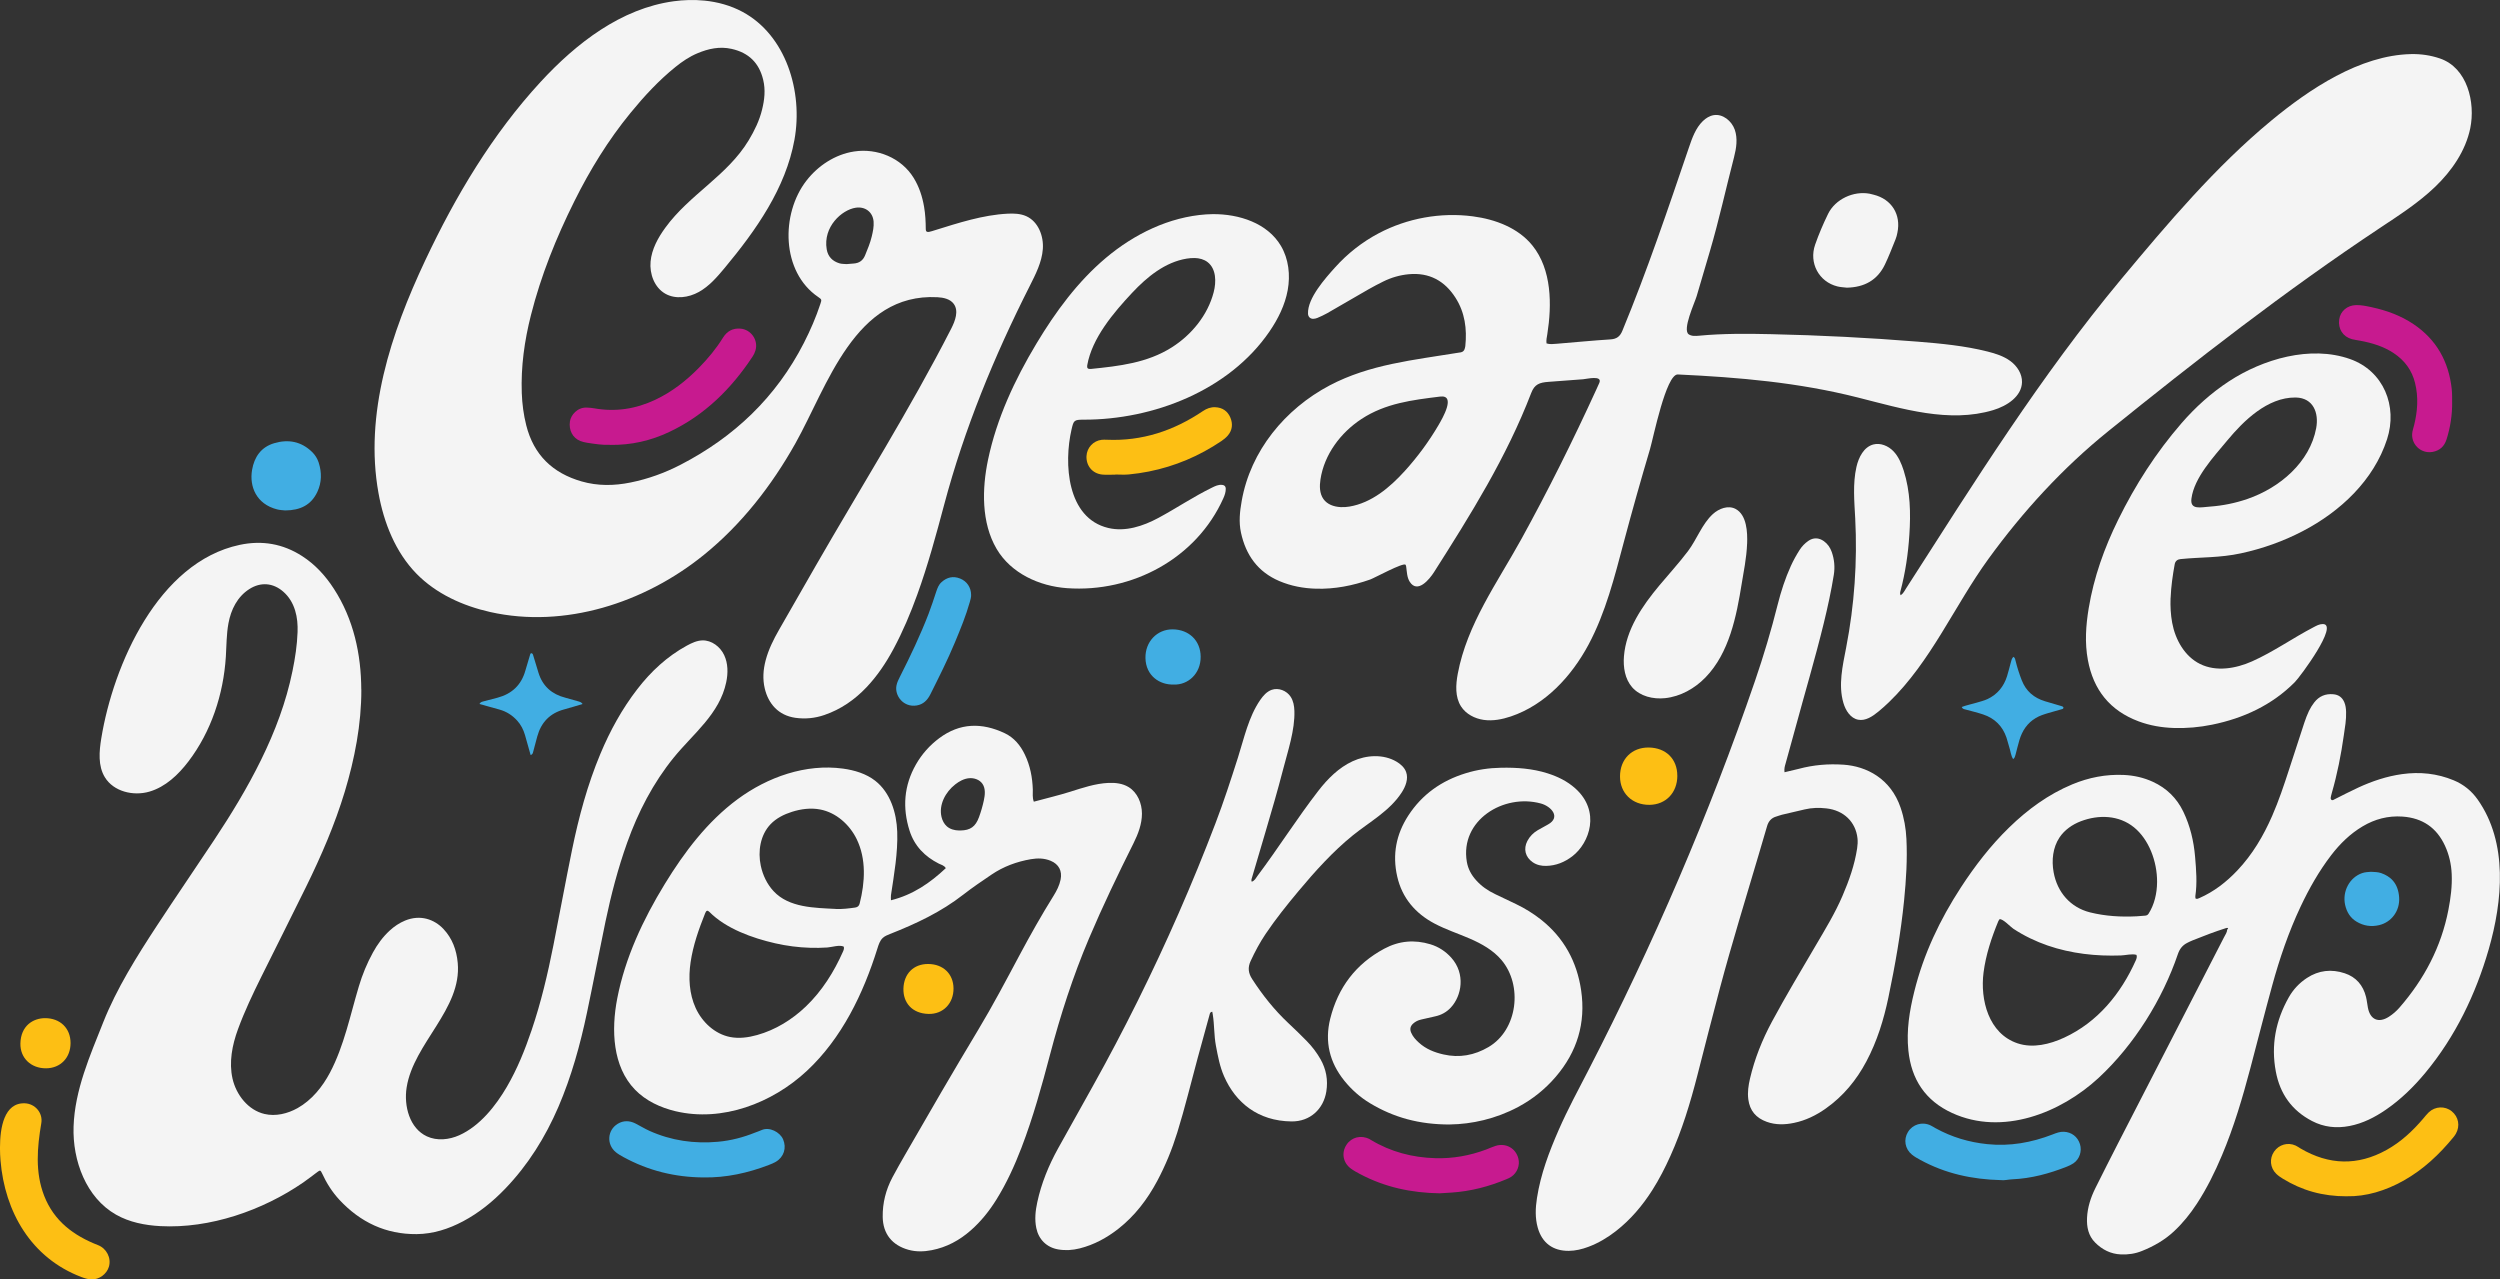
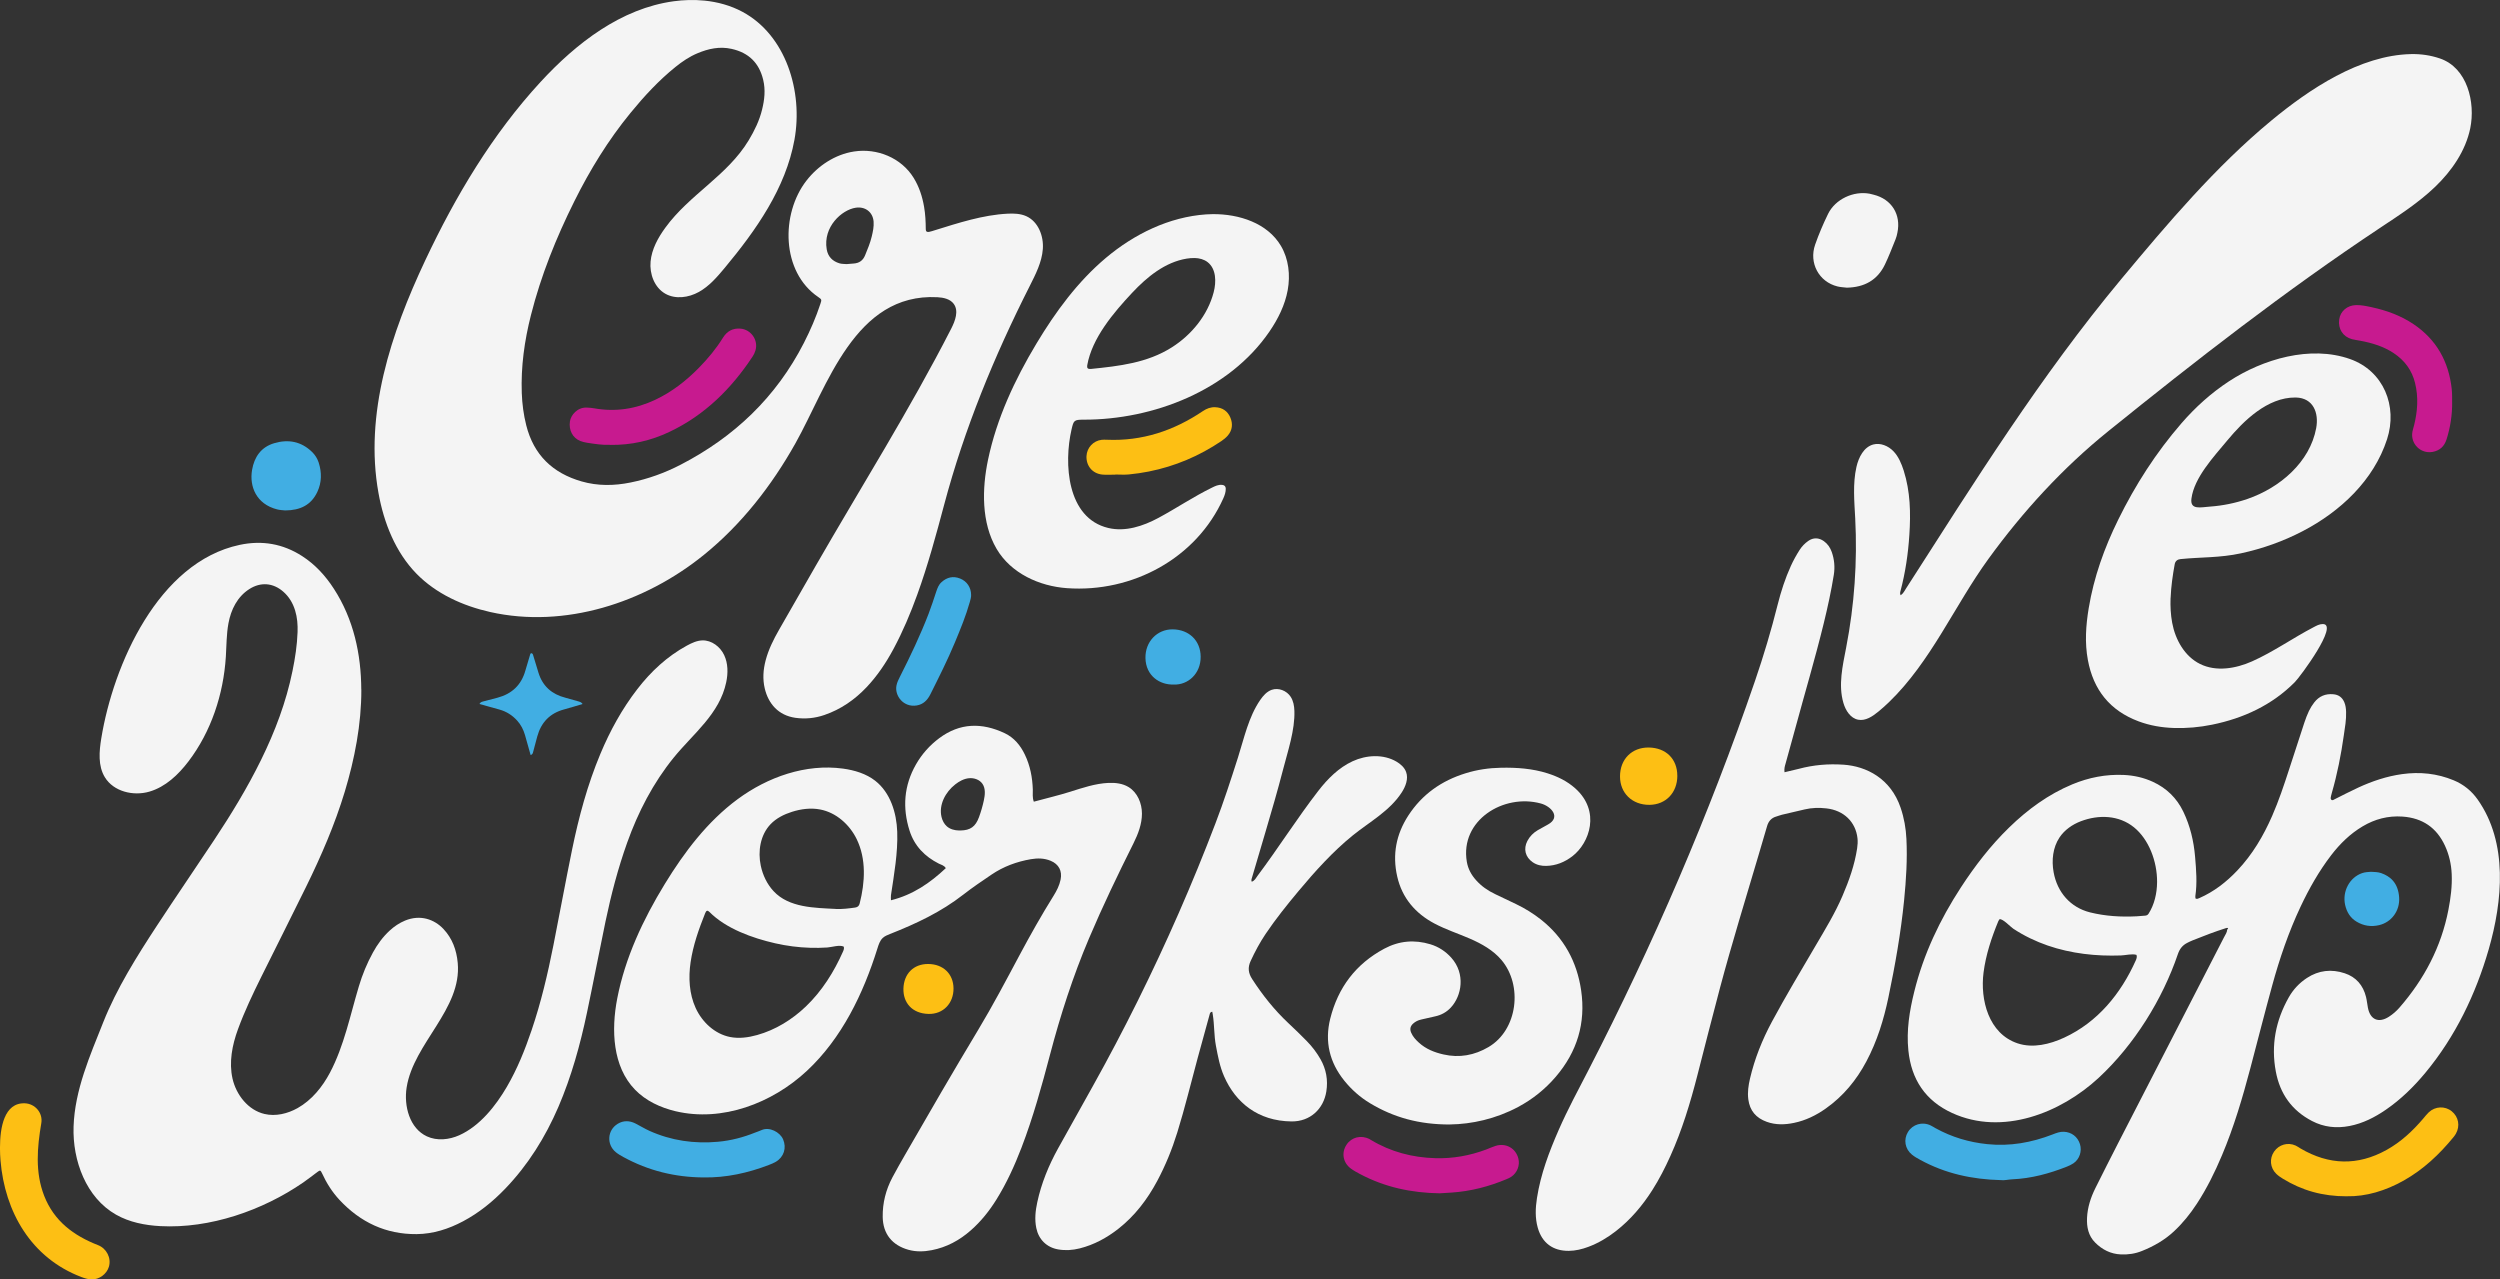
<svg xmlns="http://www.w3.org/2000/svg" id="Layer_2" data-name="Layer 2" viewBox="0 0 697.34 356.89">
  <rect x="0" y="0" width="697.34" height="356.89" fill="#333333" stroke="none" />
  <defs>
    <style>
      .cls-1 {
        fill: #fdbf14;
      }

      .cls-1, .cls-2, .cls-3, .cls-4 {
        stroke-width: 0px;
      }

      .cls-2 {
        fill: #41aee3;
      }

      .cls-3 {
        fill: #f4f4f4;
      }

      .cls-4 {
        fill: #c71a8f;
      }
    </style>
  </defs>
  <g id="Capa_1" data-name="Capa 1">
    <g>
      <path class="cls-3" d="M196.42.16c3.74.37,7.4,1.37,10.7,3.15,12.09,6.5,16.93,22.18,14.48,35.69-2.45,13.51-10.7,25.2-19.48,35.76-2.1,2.52-4.3,5.07-7.17,6.67s-6.56,2.11-9.4.48c-3.01-1.73-4.4-5.5-4.08-8.96.32-3.45,2.06-6.62,4.1-9.42,6.78-9.33,17.31-14.51,23.28-24.42,1.61-2.68,2.97-5.47,3.72-8.53.68-2.75.99-5.5.31-8.32-1.13-4.72-4.04-7.55-8.78-8.62-3.36-.76-6.49-.07-9.56,1.22-2.24.94-4.24,2.29-6.12,3.81-4.7,3.79-8.76,8.19-12.57,12.85-6.2,7.57-11.28,15.85-15.63,24.59-5.08,10.2-9.32,20.72-12.12,31.78-1.81,7.13-2.82,14.36-2.56,21.74.11,3.04.5,6.04,1.25,9.01,2.08,8.24,7.35,13.32,15.42,15.64,4.52,1.3,9.08,1.24,13.65.31,4.91-.99,9.58-2.68,14.02-4.98,14.96-7.74,26.61-18.84,34.33-33.91,1.81-3.54,3.39-7.18,4.63-10.95.38-1.16.4-1.21-.62-1.91-10.31-7-10.48-23.18-3.27-32.46,3.25-4.19,8.01-7.31,13.25-8.12,6.43-1,13.2,1.75,16.65,7.35,1.53,2.48,2.42,5.21,2.91,8.08.36,2.08.46,4.18.47,6.28,0,.58.32.83.91.71.53-.11,1.05-.28,1.56-.44,6.57-2.04,13.47-4.3,20.38-4.64,1.77-.09,3.6-.02,5.21.71,3.32,1.51,4.87,5.54,4.59,9.17-.27,3.63-1.98,6.98-3.62,10.23-9.94,19.64-18.24,39.8-23.91,61.1-2.24,8.42-4.52,16.83-7.49,25.04-1.88,5.2-4.02,10.29-6.64,15.17-2.07,3.86-4.49,7.48-7.51,10.67-3.32,3.5-7.17,6.17-11.78,7.75-2.65.91-5.36,1.16-8.07.78-4.78-.68-7.54-3.97-8.54-8.16-.63-2.65-.44-5.26.24-7.86.8-3.04,2.19-5.82,3.74-8.53,3.4-5.95,6.81-11.89,10.22-17.83,12.62-21.96,26.28-43.62,37.81-66.18,1.11-2.18,2.15-4.95.69-6.92-1.01-1.36-2.86-1.75-4.55-1.84-23.07-1.22-30.68,24.87-39.61,40.78-6.6,11.76-15.03,22.61-25.56,31.12-16.53,13.38-38.82,20.57-59.57,15.91-7.65-1.72-15.09-5.09-20.57-10.7-5.86-6.01-9.09-14.18-10.58-22.44-4-22.09,3.46-44.64,13.03-64.94,8.45-17.94,18.73-35.19,32.17-49.78,10.01-10.86,22.49-20.5,37.12-22.5,2.8-.38,5.67-.47,8.49-.19ZM236.15,73.67c.7-.06,1.32-.13,1.94-.16,1.55-.09,2.62-.83,3.21-2.28.7-1.72,1.43-3.44,1.86-5.26.32-1.35.63-2.72.52-4.14-.2-2.68-2.35-4.29-4.98-3.89-3.91.59-9.16,5.35-8.1,11.61.34,2.03,1.61,3.32,3.55,3.9.66.2,1.38.16,2,.22Z" />
      <path class="cls-3" d="M620.98,258.86c-3.19,1.01-6.3,2.2-9.4,3.45-.5.2-1,.44-1.48.69-1.3.66-2.1,1.65-2.6,3.1-4.32,12.72-12.22,25.38-22.1,34.54-10.63,9.85-26.86,16.24-40.87,9.82-7.47-3.42-11.4-9.36-12.22-17.46-.57-5.58.31-11.02,1.65-16.41,2.59-10.47,7.14-20.05,13-29.05,3.92-6.02,8.29-11.69,13.45-16.71,5.18-5.04,10.92-9.25,17.63-12.05,4.59-1.91,9.36-2.84,14.35-2.62,2.83.13,5.55.73,8.13,1.92,3.82,1.76,6.66,4.53,8.49,8.33,1.91,3.98,2.91,8.2,3.28,12.58.31,3.65.61,7.3.07,10.96-.03.22.03.46.05.67.42.23.75.03,1.11-.13,4.06-1.79,7.48-4.45,10.51-7.64,4.24-4.46,7.31-9.67,9.76-15.27,1.84-4.21,3.29-8.56,4.71-12.93,1.42-4.36,2.83-8.73,4.27-13.09.37-1.11.78-2.2,1.28-3.25.4-.84.91-1.64,1.47-2.37,1.34-1.73,3.12-2.49,5.32-2.29,1.47.13,2.47.86,3.05,2.18.38.87.49,1.79.52,2.74.08,2.2-.32,4.35-.63,6.5-.77,5.47-1.84,10.89-3.38,16.21-.07.22-.14.45-.18.68-.07.38-.24.83.06,1.11.33.31.7-.01,1.03-.18,2.16-1.08,4.3-2.19,6.48-3.2,3.9-1.8,7.94-3.16,12.22-3.76,4.96-.69,9.79-.2,14.43,1.73,2.73,1.13,4.96,2.94,6.66,5.34,8.54,12.07,6.96,28.39,3.08,41.84-3.61,12.5-9.29,24.29-17.62,34.35-3.24,3.92-6.86,7.46-11.06,10.35-3.1,2.13-6.41,3.82-10.15,4.54-3.64.7-7.14.33-10.44-1.39-5.64-2.93-8.94-7.59-10.1-13.8-1.38-7.36-.04-14.24,3.62-20.71,1.25-2.21,2.95-4.01,5.07-5.4,3.28-2.15,6.84-2.52,10.51-1.31,3.2,1.05,5.17,3.37,5.97,6.64.24.98.32,2,.52,2.99.64,3.32,2.97,4.35,5.83,2.52,1.13-.72,2.12-1.59,2.99-2.59,6.88-7.91,11.62-16.89,13.63-27.24.64-3.3,1.07-6.61.92-9.98-.12-2.76-.72-5.4-1.87-7.9-2.33-5.05-6.28-7.75-11.85-8.14-4.02-.28-7.71.69-11.15,2.74-3.47,2.07-6.29,4.84-8.73,8.01-3.43,4.47-6.18,9.34-8.58,14.43-3.32,7.06-5.83,14.43-7.89,21.94-2.1,7.65-4.05,15.35-6.08,23.02-2.19,8.28-4.61,16.49-7.95,24.39-1.97,4.67-4.2,9.2-6.98,13.45-1.84,2.82-3.93,5.42-6.4,7.72-2.6,2.42-5.6,4.14-8.9,5.46-1.93.78-3.85,1.05-5.89.97-2.86-.12-5.23-1.34-7.19-3.31-1.88-1.88-2.38-4.32-2.26-6.9.14-2.93,1.03-5.66,2.32-8.26,2.08-4.18,4.19-8.35,6.32-12.5,9.85-19.17,19.72-38.34,29.58-57.51.35-.69.84-1.32.88-2.13.09-.1.28-.25.26-.29-.13-.24-.36-.21-.58-.11ZM557.74,256.41c-.11.18-.26.36-.35.57-1.89,4.58-3.48,9.38-4.11,14.31-.97,7.59,1.4,17.04,9.51,19.74,4.24,1.41,8.94.28,13-1.6,9.33-4.32,15.79-12.25,19.93-21.48.23-.5.42-1.01.23-1.6-1.22-.39-3.05.12-4.34.16-1.73.06-3.46.06-5.19-.01-3.45-.14-6.9-.57-10.27-1.34-3.39-.77-6.7-1.9-9.83-3.42-1.64-.79-3.22-1.69-4.74-2.69-.85-.56-2.85-2.79-3.85-2.66ZM601.69,246.02c.03-5.79-2.32-11.89-6.43-15.24-4.22-3.44-9.88-3.59-14.83-1.71-2.37.9-4.55,2.42-5.96,4.53-1.87,2.79-2.24,6.39-1.64,9.7,1,5.56,4.67,9.83,10.18,11.2,4.27,1.06,8.61,1.31,12.99,1.09.78-.04,1.55-.11,2.33-.18.4-.03.75-.17.98-.54,1.6-2.5,2.36-5.63,2.38-8.86Z" />
      <path class="cls-1" d="M0,320c.01-5.38,1.13-12.45,6.91-12.25,2.88.1,5.1,2.69,4.61,5.55-1.15,6.78-1.76,13.68.8,20.25,2.76,7.07,8.22,11.11,15.04,13.77,2.34.91,3.74,3.56,3.02,6.01-.61,2.07-2.71,3.61-4.87,3.55-.97-.03-1.92-.34-2.83-.68-13.95-5.3-21.35-18.1-22.54-32.53-.08-1.01-.15-2.28-.15-3.67Z" />
      <path class="cls-3" d="M100.79,192.32c.04,9.68-1.9,19.51-4.61,28.48-2.78,9.19-6.58,17.96-10.8,26.56-4.12,8.38-8.33,16.72-12.48,25.08-2.36,4.76-4.71,9.69-6.53,14.68-1.61,4.39-2.54,9.19-1.51,13.75,1.04,4.56,4.38,8.8,8.93,9.86,3.11.73,6.43-.08,9.22-1.64,3.95-2.23,6.92-5.9,9.04-9.91,3.93-7.44,5.64-16.02,8.04-24.03.98-3.29,2.28-6.45,3.94-9.47,1.25-2.27,2.75-4.34,4.66-6.1,1.27-1.17,2.67-2.12,4.28-2.79,4.29-1.77,8.18-.35,10.7,2.31,2.51,2.66,3.68,5.91,4.01,9.5,1.18,12.87-12.3,22.4-14.25,34.7-.83,5.24.84,11.46,5.66,13.68,2.82,1.3,6.19.95,9.02-.32,5.75-2.58,10.17-8.2,13.26-13.49,2.92-5,5.06-10.34,6.91-15.8,2.63-7.75,4.5-15.7,6.09-23.72,1.76-8.86,3.38-17.74,5.19-26.58,1.88-9.16,4.3-18.17,7.92-26.82,2.69-6.42,6.01-12.48,10.27-18,3.81-4.95,8.36-9.18,13.87-12.18,1.35-.73,2.79-1.4,4.32-1.44,2.57-.06,4.95,1.76,6.05,4.09,1.1,2.33,1.11,5.05.58,7.57-1.86,8.87-9.19,14.33-14.61,20.99-5.74,7.05-9.96,15.2-13.01,23.74-2.57,7.2-4.5,14.57-6.06,22.04-1.76,8.46-3.38,16.94-5.16,25.4-1.9,9-4.34,17.84-7.98,26.31-3.64,8.44-8.43,16.14-14.82,22.79-3.48,3.62-7.33,6.75-11.78,9.11-4.05,2.15-8.34,3.52-12.93,3.57-8.59.08-15.71-3.31-21.53-9.55-2.03-2.18-3.61-4.68-4.85-7.39-.43-.93-.56-.95-1.32-.38-1.31.97-2.6,1.99-3.94,2.92-11.34,7.8-26.02,12.91-39.88,12.17-4.28-.23-8.61-1.08-12.34-3.2-8.31-4.72-12.16-15.02-11.84-24.58.34-10.19,4.57-19.75,8.27-29.07,3.75-9.46,9.42-18.46,14.97-26.94,5.25-8.01,10.67-15.91,15.96-23.89,4.78-7.21,9.28-14.58,13.09-22.35,3.89-7.92,7-16.12,8.77-24.8.74-3.59,1.29-7.21,1.42-10.87.07-2.03-.08-4.05-.68-6.01-.63-2.05-1.69-3.85-3.32-5.27-2.85-2.48-6.3-2.74-9.48-.7-3.33,2.14-5.1,5.72-5.8,9.53-.57,3.08-.53,6.24-.73,9.36-.67,10.45-4.08,20.83-10.42,29.16-2.83,3.72-6.42,7.13-10.91,8.44-4.49,1.31-9.99-.02-12.42-4.02-1.93-3.17-1.59-7.19-.99-10.85,3.34-20.48,15.87-49.13,38.59-53.96,6.25-1.33,12.07-.33,17.44,3.13,3.66,2.36,6.53,5.52,8.88,9.16,5.46,8.45,7.57,18.17,7.61,28.06Z" />
-       <path class="cls-3" d="M431.33,95.78c.99.32,2,.18,2.99.1,4.97-.4,9.93-.9,14.91-1.21,1.73-.11,2.66-.83,3.3-2.39,6.94-16.8,12.71-33.91,18.58-51.16.9-2.65,1.87-5.4,3.88-7.35.84-.81,1.87-1.46,3.02-1.65,2.55-.42,5.02,1.62,5.88,4.06.85,2.44.45,5.14-.2,7.65-2.27,8.76-4.19,17.57-6.75,26.28-1.23,4.18-2.46,8.35-3.69,12.53-.54,1.82-4.05,9.34-2.21,10.61.82.56,1.9.48,2.89.39,6.65-.63,13.35-.58,20.04-.43,13.66.3,27.32.99,40.95,2.09,6.54.53,13.1,1.15,19.46,2.75,2.26.57,4.53,1.29,6.4,2.67s3.29,3.56,3.23,5.89c-.1,3.99-4.2,6.63-8.02,7.78-12.27,3.7-25.34-.37-37.76-3.51-16.7-4.22-33.1-5.62-50.22-6.43-3.28-.15-6.86,17.79-7.77,20.85-2.55,8.58-4.98,17.19-7.28,25.84-2.6,9.77-5.07,19.69-9.83,28.61-4.76,8.92-12.14,16.88-21.72,20.1-2.41.81-4.99,1.31-7.51.96s-5-1.63-6.37-3.77c-1.68-2.63-1.48-6.02-.91-9.09,2.58-13.83,11.06-25.46,17.72-37.54,7.45-13.52,14.38-27.45,20.81-41.49.32-.7.66-1.4.96-2.12.93-2.21-3.48-1.09-4.53-1.01-3.21.24-6.42.48-9.63.72-2.54.19-3.9.66-4.84,3.11-6.92,18-16.84,33.83-27.12,49.99-1.24,1.94-4.59,6.1-6.77,2.66-.77-1.22-.78-2.74-.98-4.16-.03-.2-.06-.41-.18-.57-.56-.76-8.66,3.68-9.87,4.11-4.89,1.72-9.91,2.71-15.11,2.56-3.53-.1-6.96-.74-10.23-2.13-6.01-2.56-9.34-7.25-10.7-13.51-.64-2.96-.32-5.9.2-8.82,2.46-14,12.11-25.69,24.55-32.25,11.15-5.88,23.5-7.08,35.66-9.08.31-.05.62-.07.93-.14.59-.12.95-.5,1.09-1.08.06-.23.13-.45.15-.68.49-4.77-.11-9.35-2.74-13.47-3.03-4.74-7.34-7.08-13.01-6.56-2.49.23-4.89.92-7.15,2.04-1.39.69-2.77,1.41-4.12,2.18-3.85,2.21-7.67,4.46-11.52,6.66-.87.5-1.8.91-2.73,1.31-.35.15-.75.23-1.12.25-.86.04-1.46-.57-1.49-1.43-.18-4.32,4.86-9.91,7.53-12.89,3.46-3.86,7.6-7.12,12.19-9.54,7.99-4.22,17.31-5.9,26.28-4.72,6.26.82,12.63,3.22,16.59,8.13,5.45,6.76,5.44,16.58,4.16,24.73-.13.84-.35,1.67-.22,2.59ZM373.94,141.45c.83.05,1.68-.01,2.48-.15,6.14-1.03,11.23-5.3,15.42-9.92,3.56-3.92,6.71-8.2,9.39-12.76,1.15-1.96,4.98-8.56.46-8-7.75.96-15.21,1.85-21.92,6.25-5.84,3.83-10.38,9.91-11.44,16.82-.29,1.89-.28,3.96.83,5.52,1.07,1.5,2.89,2.14,4.78,2.24Z" />
      <path class="cls-3" d="M248.51,251.12c6.14-1.52,10.94-4.85,15.31-8.96-.48-.8-1.29-.93-1.96-1.27-3.93-1.98-6.81-4.96-8.15-9.18-2.03-6.39-1.57-12.61,1.79-18.49,1.64-2.87,3.82-5.32,6.47-7.3,5.77-4.32,11.94-4.4,18.27-1.41,2.62,1.24,4.41,3.41,5.65,6.02,1.47,3.07,2.09,6.34,2.2,9.72.03,1.07-.17,2.17.28,3.37,3.39-.93,6.81-1.72,10.17-2.78s7.01-2.31,10.7-2.46c1.92-.08,3.92.16,5.56,1.16,2.47,1.5,3.73,4.52,3.73,7.41s-1.06,5.68-2.35,8.26c-4.37,8.75-8.6,17.54-12.42,26.55-4.47,10.55-7.98,21.42-10.89,32.5-2.3,8.73-4.7,17.42-7.94,25.87-1.93,5.02-4.15,9.9-7,14.48-1.99,3.19-4.31,6.1-7.15,8.59-3.16,2.78-6.75,4.72-10.9,5.52-2.16.42-4.32.49-6.48-.11-4.56-1.27-7.11-4.45-7.18-9.16-.06-3.89.88-7.57,2.69-11,1.13-2.13,2.33-4.23,3.53-6.32,6.71-11.67,13.47-23.32,20.41-34.86,4.09-6.8,7.79-13.83,11.53-20.83,3.01-5.63,6.14-11.19,9.52-16.61.87-1.4,1.6-2.84,1.94-4.47.49-2.42-.49-4.31-2.78-5.26-1.79-.74-3.66-.76-5.52-.44-3.95.68-7.66,2.05-10.99,4.31-2.64,1.79-5.3,3.58-7.81,5.54-6.3,4.91-13.13,8.1-20.5,11.02-.71.28-1.44.57-2,1.09-.81.75-1.16,1.87-1.49,2.92-3.96,12.69-9.96,25.09-19.68,34.16s-23.65,14.32-36.59,11.27c-4.23-1-8.34-2.9-11.36-6.03-6.25-6.45-6.66-16.61-4.95-25.43,2.2-11.37,7.21-22.03,13.25-31.91,5.46-8.93,11.9-17.45,20.32-23.67,8.42-6.21,19.03-9.95,29.4-8.54,3.21.44,6.44,1.4,9,3.4,4.2,3.29,5.95,8.9,6.13,14.23.2,5.87-.88,11.9-1.75,17.69-.06.37,0,.77,0,1.4ZM235.36,264.06c-1.08-.6-3.39.15-4.6.23-1.59.11-3.19.13-4.79.08-3.28-.1-6.54-.52-9.74-1.25-6.34-1.45-13.71-4.07-18.35-8.75-.52-.53-.88-.42-1.18.35-1.77,4.41-3.38,8.97-4.07,13.69-.63,4.3-.39,8.82,1.42,12.77,1.81,3.95,5.34,7.24,9.6,8.08,2.49.49,5.09.14,7.54-.55,5.12-1.43,9.78-4.31,13.61-7.98,4.49-4.3,7.85-9.66,10.35-15.32.19-.43.35-.87.21-1.35ZM233.18,253.55c1.8.07,3.58-.15,5.36-.4.76-.11,1.1-.51,1.26-1.16,1.49-5.86,1.88-12.35-.84-17.93-1.99-4.08-5.75-7.43-10.21-8.27-2.62-.5-5.34-.14-7.88.67-2.21.7-4.35,1.78-5.94,3.45-2.85,2.99-3.58,7.55-2.72,11.58.56,2.62,1.74,5.12,3.56,7.08,4.32,4.67,11.53,4.65,17.42,4.97ZM267.96,231.65c2.69-.05,4.14-1.05,5.11-3.7.56-1.52,1.01-3.07,1.35-4.65.34-1.56.53-3.31-.36-4.64-.8-1.18-2.33-1.72-3.75-1.59s-2.73.84-3.85,1.72c-2.74,2.13-4.64,5.7-3.84,9.08.24,1,.72,1.96,1.5,2.64.91.79,2.14,1.12,3.34,1.14.17,0,.34,0,.5,0Z" />
      <path class="cls-3" d="M530.17,166.04c.75-.5,1.11-1.3,1.56-2,18.97-29.56,37.43-59.13,59.97-86.2,12.84-15.42,26.3-31.34,41.81-44.17,10.62-8.79,24.75-18.28,39.01-18.58,2.75-.06,5.43.32,8.04,1.21,7.69,2.6,9.96,12.29,8.48,19.49-1.3,6.3-5.14,11.85-9.78,16.31-4.64,4.46-10.1,7.96-15.46,11.52-26.25,17.44-51.2,36.86-75.71,56.64-12.73,10.27-23.87,22.44-33.47,35.67-9.47,13.06-16.01,28.64-27.72,39.93-.96.93-1.96,1.82-3,2.67-1.61,1.32-3.57,2.63-5.61,2.22-2.13-.42-3.48-2.57-4.09-4.65-1.48-5.02-.22-10.38.77-15.52,2.29-11.82,3.14-23.92,2.52-35.94-.25-4.81-.72-9.7.34-14.4.61-2.68,2.06-5.56,4.71-6.26,1.99-.52,4.16.39,5.59,1.87s2.25,3.45,2.88,5.41c1.86,5.85,1.98,11.86,1.58,17.93-.34,5.29-1.11,10.52-2.47,15.66-.1.37-.2.74.04,1.2Z" />
      <path class="cls-3" d="M497.75,215.41c1.44-.34,2.71-.62,3.98-.95,4.1-1.1,8.27-1.45,12.5-1.16,6.36.43,13.16,3.83,15.93,12.03.96,2.83,1.47,5.73,1.61,8.69.28,5.69-.08,11.36-.64,17.03-.91,9.15-2.51,18.19-4.39,27.19-1.3,6.2-3.15,12.2-6.13,17.81-2.78,5.24-6.46,9.71-11.33,13.15-2.7,1.91-5.62,3.34-8.86,4.01-2.54.53-5.09.61-7.6-.29-2.99-1.07-4.75-3.09-5.16-6.3-.25-1.98.04-3.88.48-5.78,1.3-5.56,3.41-10.82,6.11-15.85,3.88-7.2,8.08-14.21,12.22-21.26,2.64-4.5,5.36-8.95,7.43-13.76,1.85-4.3,3.42-8.68,4.12-13.34.14-.93.2-1.86.1-2.79-.5-4.59-3.84-7.81-8.67-8.35-2.02-.23-4.05-.19-6.04.28-2.12.49-4.24.98-6.36,1.49-.53.13-1.03.34-1.55.49-1.41.39-2.21,1.33-2.61,2.72-.77,2.69-1.58,5.37-2.37,8.06-3.64,12.31-7.43,24.57-10.74,36.97-2.19,8.19-4.25,16.42-6.37,24.63-1.96,7.62-4.24,15.13-7.48,22.32-1.47,3.27-3.1,6.45-5.02,9.48-2.78,4.37-6.08,8.28-10.19,11.48-2.35,1.83-4.88,3.34-7.67,4.38-1.76.66-3.57,1.1-5.46,1.12-4.41.04-7.43-2.19-8.64-6.39-.79-2.76-.67-5.55-.24-8.34,1.03-6.67,3.4-12.92,6.09-19.06,2.5-5.71,5.47-11.18,8.32-16.71,18.05-35.05,33.61-71.17,46.41-108.47,2.4-7,4.51-14.07,6.31-21.24.93-3.7,2.1-7.33,3.68-10.81.71-1.56,1.54-3.06,2.46-4.5.64-1,1.46-1.84,2.42-2.51,1.39-.98,2.95-.93,4.35.08,1.04.75,1.74,1.76,2.17,2.97.75,2.1.94,4.24.59,6.44-.73,4.54-1.71,9.02-2.8,13.48-2.4,9.83-5.29,19.52-7.93,29.28-.9,3.3-1.8,6.6-2.73,9.9-.19.67-.42,1.32-.29,2.37Z" />
      <path class="cls-3" d="M349.12,245.95c.83-.24,1.17-.99,1.62-1.61,5.84-7.78,11.04-16.06,16.99-23.75,2.6-3.36,5.7-6.47,9.56-8.25s8.6-2.04,12.26.12c1.14.67,2.2,1.62,2.66,2.87.7,1.9-.13,4.03-1.23,5.73-3.36,5.18-8.97,8.19-13.66,11.98-5.53,4.48-10.51,10-15.06,15.45-3.25,3.89-6.42,7.84-9.25,12.04-1.61,2.4-2.96,4.93-4.17,7.55-.84,1.82-.64,3.36.44,5.03,2.89,4.47,6.18,8.6,10.06,12.25,1.76,1.65,3.5,3.33,5.19,5.06,1.48,1.51,2.75,3.18,3.8,5.02,1.6,2.82,2.14,5.85,1.63,9.02-.78,4.88-4.5,8.4-9.7,8.35-9.38-.1-15.63-5.28-18.82-12.58-1.2-2.73-1.73-5.64-2.28-8.55-.54-2.84-.41-5.75-.86-8.6-.05-.29-.1-.58-.15-.87-.56.03-.66.44-.75.8-1.12,4.05-2.24,8.1-3.34,12.16-1.87,6.91-3.55,13.87-5.67,20.71-1.45,4.69-3.3,9.23-5.62,13.57-2.75,5.13-6.22,9.7-10.84,13.32-3.22,2.52-6.75,4.44-10.74,5.45-1.99.5-3.99.64-6.02.29-3.21-.55-5.46-2.78-6.11-5.96-.5-2.43-.24-4.82.27-7.19,1.14-5.29,3.17-10.25,5.78-14.98,3.2-5.79,6.45-11.56,9.67-17.33,8.77-15.72,16.78-31.86,24-48.34,3.63-8.28,7.06-16.66,10.28-25.11,2.3-6.02,4.29-12.16,6.25-18.3,1.72-5.4,2.94-11.27,6.18-16.01.83-1.21,1.85-2.38,3.23-2.87,1.9-.67,4.17.23,5.28,1.92.76,1.15,1.01,2.57,1.05,3.95.18,5.37-1.83,11.2-3.16,16.37-1.51,5.84-3.2,11.64-4.91,17.42-1.23,4.18-2.46,8.36-3.7,12.54-.13.44-.35.87-.13,1.35Z" />
      <path class="cls-3" d="M338.2,59.73c7.45-.08,15.36,2.52,19.1,8.86,2.16,3.66,2.65,8.15,1.89,12.33s-2.7,8.07-5.1,11.57c-11.25,16.43-32.41,24.61-51.8,24.57-2.71,0-2.81.19-3.4,2.74-2.17,9.4-1.35,24.71,10.25,27.47,4.73,1.13,9.69-.5,13.97-2.8,5.04-2.71,9.75-5.9,14.91-8.43.92-.45,1.81-.9,2.88-.79.65.07.99.4,1.01,1.04.02.96-.29,1.83-.67,2.69-7.5,16.77-25.39,26.38-43.63,25.08-7.69-.55-15.58-4.11-19.61-10.94-4.31-7.32-4.09-16.84-2.4-24.88,2.41-11.51,7.45-22.32,13.5-32.4,5.31-8.84,11.5-17.29,19.4-23.93,7.9-6.64,17.63-11.4,27.92-12.11.59-.04,1.19-.07,1.79-.07ZM333.25,71.98c-.75-.03-1.51.04-2.25.16-6.01.99-11.03,5.08-15.19,9.52-5.16,5.51-11.2,12.6-12.54,20.22-.14.8.16,1.12,1.05,1.03,7.86-.8,15.67-1.67,22.51-6,5.57-3.52,10.03-8.99,11.7-15.36.77-2.93.72-6.54-1.66-8.41-1.02-.8-2.3-1.13-3.61-1.17Z" />
      <path class="cls-3" d="M605.45,166.76c-.09,2.35.03,4.69.45,6.97.88,4.72,3.48,9.36,7.78,11.48,4.49,2.22,9.94,1.3,14.52-.74,5.92-2.64,11.34-6.49,17.09-9.49.83-.43,1.63-.91,2.61-.91,4.63-.04-6.24,14.63-7.78,16.19-6.34,6.4-14.34,10.1-23.09,11.88-3.53.72-7.08,1.04-10.68.92-3.37-.11-6.66-.67-9.82-1.85-7.99-2.99-12.61-8.77-14.15-17.12-.89-4.82-.56-9.61.23-14.41,1.43-8.68,4.36-16.85,8.23-24.71,4.77-9.69,10.55-18.71,17.63-26.88,3.9-4.5,8.28-8.46,13.27-11.73,9.44-6.18,22.69-10.12,33.77-6.21,9.38,3.31,13.32,13.15,10.33,22.36-3.74,11.51-13.05,20.19-23.56,25.66-5.41,2.82-11.22,4.88-17.19,6.17s-11.19,1.03-16.88,1.61c-.83.08-1.45.54-1.61,1.45-.55,3.03-1.01,6.19-1.13,9.34ZM640.44,110.88c-.06,0-.12,0-.19,0-7.75-.06-14.42,6.47-18.99,11.99-3.67,4.44-9.23,10.31-9.99,16.21-.42,3.25,2.57,2.41,5.14,2.23,3.56-.25,7.09-.97,10.47-2.13,9.1-3.13,17.44-10.29,19.19-19.76.79-4.28-.82-8.4-5.63-8.54Z" />
      <path class="cls-3" d="M404.49,313.66c-8.67.03-15.77-1.98-22.32-5.92-2.76-1.66-5.15-3.77-7.18-6.28-4.14-5.13-5.53-10.92-3.94-17.31,2.17-8.69,7.13-15.27,15.08-19.53,4.13-2.21,8.42-2.57,12.88-1.22,2.29.7,4.23,1.98,5.82,3.75,4,4.48,2.9,10.61-.12,13.87-1.2,1.3-2.67,2.11-4.4,2.48-1.29.28-2.57.6-3.87.88-.86.19-1.62.55-2.27,1.14-.79.72-.97,1.56-.54,2.54.47,1.1,1.26,1.96,2.13,2.75,1.95,1.79,4.34,2.74,6.86,3.31,4.45,1.02,8.66.25,12.58-2.06,8.15-4.79,9.61-17.22,3.6-24.3-2.31-2.72-5.52-4.52-8.8-5.94s-6.69-2.53-9.85-4.2c-5.37-2.83-9.08-7.19-10.42-13.15-1.38-6.08-.3-11.74,3.09-16.97,3.86-5.94,9.29-9.74,16-11.81,3.22-1,6.52-1.48,9.89-1.54,4.38-.08,8.72.22,12.93,1.55,2.84.9,5.49,2.18,7.74,4.19,7.15,6.38,4.03,15.24-.78,18.94-2.16,1.66-4.57,2.64-7.31,2.7-1.35.03-2.62-.24-3.76-1.02-2.07-1.42-2.65-3.71-1.49-5.94.67-1.28,1.65-2.26,2.88-2.99.94-.55,1.9-1.07,2.85-1.59,3.69-2.02.93-5.08-1.98-5.87-10.4-2.84-22.6,4.7-20.64,16.27.34,1.99,1.26,3.66,2.59,5.14,1.47,1.65,3.25,2.89,5.24,3.84,1.96.94,3.93,1.87,5.89,2.81,2.46,1.18,4.78,2.61,6.93,4.3,6.43,5.08,10.07,11.76,11.24,19.8,1.32,9.09-1.12,17.11-7.08,24.07-2.97,3.47-6.48,6.28-10.51,8.43-6.24,3.33-12.94,4.79-18.97,4.87Z" />
-       <path class="cls-3" d="M487.33,151.62c-.14,3.98-1.02,8.2-1.5,11.17-1.46,9.07-3.46,19.33-10.11,26.17-3,3.09-6.99,5.33-11.27,5.78-3.33.35-6.97-.51-9.18-3.03-2.02-2.31-2.54-5.6-2.29-8.66.6-7.45,5.07-13.99,9.86-19.73,2.66-3.19,5.47-6.25,7.98-9.56,2.46-3.25,3.95-7.62,6.95-10.36,1.7-1.55,4.26-2.52,6.31-1.46,3.2,1.66,3.37,6.59,3.26,9.68Z" />
      <path class="cls-4" d="M170.13,124.08c-1.96.1-4.19-.24-6.43-.59-.61-.1-1.23-.25-1.81-.47-2.18-.87-3.29-3.05-2.91-5.52.27-1.72,2.05-3.9,4.65-3.81.7.02,1.4.08,2.09.2,5.95,1.07,11.62.19,17.06-2.38,4.64-2.19,8.61-5.29,12.18-8.93,2.52-2.57,4.8-5.32,6.7-8.38,1.14-1.83,2.73-2.71,4.89-2.53,2.95.24,5.02,3.21,4.18,6.06-.17.59-.44,1.18-.78,1.69-5.94,9.01-13.38,16.39-23.25,21.06-5.14,2.43-10.56,3.71-16.58,3.62Z" />
      <path class="cls-1" d="M654.61,333.69c-6.78.02-12.53-1.65-17.83-4.9-.66-.4-1.32-.85-1.87-1.39-1.71-1.68-1.93-4.24-.58-6.19,1.34-1.94,3.83-2.66,5.99-1.68.49.22.93.55,1.4.83,7.91,4.64,15.91,4.87,23.96.41,4-2.22,7.29-5.29,10.24-8.75.51-.59.98-1.22,1.54-1.75,1.82-1.71,4.51-1.82,6.4-.31,1.93,1.55,2.41,4.12,1.16,6.3-.19.34-.43.65-.67.95-3.93,4.8-8.38,8.99-13.81,12.06-5.11,2.88-10.56,4.53-15.93,4.41Z" />
      <path class="cls-4" d="M683.99,112.19c.04,3.53-.49,6.98-1.55,10.34-.61,1.94-1.89,3.18-3.94,3.53-3.33.58-6.2-2.32-5.59-5.64.11-.61.32-1.2.47-1.81.97-3.9,1.24-7.83.27-11.77-.87-3.57-2.92-6.32-5.96-8.34-2.84-1.89-6.03-2.84-9.34-3.46-.76-.14-1.54-.24-2.29-.43-2.52-.67-3.94-2.87-3.57-5.51.32-2.31,2.25-3.95,4.72-4,1.49-.03,2.94.29,4.38.6,4.14.9,8.07,2.33,11.61,4.7,6.43,4.32,9.82,10.44,10.67,18.05.08.69.09,1.4.11,2.1.02.54,0,1.09,0,1.63Z" />
      <path class="cls-4" d="M401.67,332.86c-8.13-.12-15.44-1.75-22.26-5.35-.89-.47-1.8-.96-2.61-1.56-2.2-1.62-2.68-4.42-1.21-6.64,1.4-2.12,4.05-2.78,6.39-1.59.14.07.27.16.4.24,5.54,3.34,11.6,4.92,18.01,5.1,4.87.14,9.62-.71,14.19-2.43.87-.33,1.72-.74,2.61-1.01,2.87-.88,5.62.67,6.34,3.54.48,1.9-.33,3.99-2,5.1-.39.26-.82.45-1.25.63-4.92,2.07-10.02,3.4-15.36,3.76-1.24.08-2.49.16-3.28.2Z" />
      <path class="cls-2" d="M558.21,329.18c-8.18-.19-15.62-1.86-22.53-5.62-.82-.45-1.65-.9-2.37-1.49-1.95-1.59-2.39-4.22-1.12-6.3,1.32-2.17,3.98-2.96,6.31-1.86.49.23.95.54,1.42.8,4.49,2.47,9.27,3.9,14.38,4.43,6.34.66,12.38-.43,18.26-2.71,1.02-.4,2.01-.79,3.15-.74,2.11.09,3.83,1.39,4.47,3.46.61,1.97-.13,4.2-1.84,5.35-.58.39-1.23.68-1.87.94-4.87,1.92-9.88,3.28-15.14,3.51-1.17.05-2.31.36-3.13.23Z" />
      <path class="cls-2" d="M196.28,328.43c-7.92-.04-15.39-1.86-22.36-5.67-.75-.41-1.51-.84-2.16-1.38-2.63-2.16-2.36-6.17.56-7.92,1.58-.95,3.27-.91,4.9-.09,1.32.66,2.57,1.45,3.92,2.06,6.11,2.75,12.52,3.65,19.13,3.05,3.57-.32,7.04-1.22,10.38-2.57.58-.23,1.18-.41,1.74-.67,2.24-1.03,5.2.57,6.05,2.58,1.01,2.37.22,4.92-2.04,6.25-.6.35-1.26.62-1.91.87-5.86,2.25-11.9,3.59-18.21,3.49Z" />
      <path class="cls-3" d="M515.15,80.24c-.8-.1-1.74-.12-2.64-.35-5.14-1.28-7.99-6.52-6.2-11.66,1.02-2.92,2.25-5.79,3.61-8.58,2.01-4.09,7.06-6.45,11.58-5.62.38.07.75.19,1.13.28,5.02,1.25,7.69,5.53,6.62,10.61-.13.61-.26,1.22-.5,1.79-.96,2.37-1.87,4.77-2.98,7.08-2.1,4.36-5.73,6.35-10.62,6.45Z" />
      <path class="cls-1" d="M311.14,132.39c-1.25,0-2.5.11-3.73-.02-2.71-.3-4.47-2.45-4.35-5.15.11-2.34,1.91-4.28,4.24-4.54.46-.05.93-.04,1.4-.02,9.86.44,18.71-2.52,26.81-7.98,1.08-.73,2.19-1.15,3.48-1.09,1.99.08,3.43,1.08,4.19,2.86.75,1.76.59,3.53-.7,5.04-.5.58-1.12,1.08-1.76,1.52-6.2,4.19-12.97,7.06-20.31,8.52-1.83.36-3.68.63-5.54.81-1.23.12-2.49.02-3.73.02,0,.01,0,.03,0,.04Z" />
      <path class="cls-2" d="M270.88,165.98c.02.61-.18,1.28-.37,1.96-1.08,3.83-2.59,7.5-4.11,11.16-2.06,4.96-4.48,9.76-6.88,14.56-.81,1.62-1.97,2.82-3.82,3.12-3.72.61-6.24-2.78-5.63-5.62.18-.85.55-1.6.94-2.37,2.92-5.76,5.7-11.59,8.02-17.62.78-2.03,1.44-4.11,2.13-6.17.33-.97.67-1.9,1.46-2.61,1.53-1.39,3.25-1.78,5.18-1.02,1.91.76,3.09,2.51,3.08,4.63Z" />
      <path class="cls-2" d="M79.54,142.38c-.54-.07-1.41-.08-2.23-.29-5.86-1.49-7.78-6.43-7-11,.61-3.61,2.5-6.39,6.19-7.47,3.94-1.16,7.54-.49,10.56,2.46.85.83,1.46,1.82,1.83,2.94.89,2.77.87,5.53-.37,8.18-1.7,3.65-4.75,5.16-8.98,5.18Z" />
-       <path class="cls-2" d="M561.54,211.74c-.65-1.01-.71-2.21-1.08-3.31-.29-.88-.48-1.8-.78-2.68-1.1-3.24-3.3-5.4-6.53-6.47-1.62-.54-3.29-.93-4.93-1.38-.37-.1-.78-.13-1.03-.69,1.34-.52,2.74-.78,4.1-1.19,1.04-.31,2.12-.57,3.09-1.02,2.75-1.29,4.54-3.48,5.45-6.36.4-1.26.69-2.55,1.05-3.82.16-.57.26-1.18.73-1.61.49.28.52.77.63,1.22.45,1.81,1.02,3.58,1.7,5.32,1.19,3.06,3.41,4.93,6.5,5.86,1.41.42,2.83.83,4.24,1.25.22.07.46.12.66.22.11.06.24.21.24.32,0,.12-.12.32-.22.35-1.34.4-2.69.76-4.03,1.15-1.19.35-2.38.73-3.46,1.37-2.41,1.42-3.82,3.6-4.6,6.22-.4,1.34-.71,2.7-1.07,4.05-.12.44-.23.9-.67,1.21Z" />
      <path class="cls-2" d="M162.51,196.37c-1.73.51-3.43,1.05-5.15,1.51-3.98,1.06-6.42,3.63-7.5,7.55-.39,1.42-.76,2.85-1.14,4.28-.1.38-.18.76-.71.9-.52-1.86-1.03-3.72-1.57-5.58-.44-1.51-1.13-2.88-2.21-4.06-1.35-1.47-2.96-2.5-4.88-3.04-1.86-.52-3.73-1.04-5.61-1.56.22-.45.58-.59.96-.69,1.35-.36,2.71-.7,4.06-1.06,4.01-1.07,6.66-3.53,7.79-7.58.42-1.5.87-2.98,1.33-4.47.06-.2.17-.47.48-.33.12.06.25.19.29.31.53,1.71,1.03,3.42,1.56,5.13,1.17,3.75,3.74,5.98,7.5,6.94,1.2.31,2.39.67,3.59,1.01.45.13.9.26,1.21.75Z" />
      <path class="cls-1" d="M467.87,216.39c-.01,4.73-3.21,8.07-7.78,8.11-4.8.04-8.22-3.26-8.21-7.94,0-4.81,3.32-8.12,8.04-8.05,4.79.07,7.95,3.21,7.94,7.88Z" />
      <path class="cls-2" d="M327.42,190.94c-3.93.15-7.81-2.43-7.91-7.39-.09-4.56,3.25-8.05,7.62-8,4.56.05,7.74,3.17,7.78,7.59.05,4.85-3.62,7.97-7.49,7.8Z" />
      <path class="cls-2" d="M661.41,243.18c.91.05,1.85.04,2.75.35,2.49.86,4.8,2.67,5.05,6.86.22,3.63-2.09,6.83-5.56,7.66-2.21.53-4.35.22-6.31-.96-1.77-1.06-2.76-2.69-3.2-4.68-.83-3.78,1.24-7.65,4.72-8.86.83-.29,1.68-.32,2.54-.38Z" />
-       <path class="cls-1" d="M19.68,290.95c0,4.11-2.82,7.01-6.82,7.04-4.21.03-7.26-2.86-7.17-6.94.11-4.94,3.55-7.03,6.84-7.05,4.23-.02,7.16,2.8,7.15,6.94Z" />
      <path class="cls-1" d="M258.92,268.89c4.17.03,7.01,2.77,7.05,6.79.04,4.18-2.88,7.24-6.96,7.14-4.65-.11-7.11-3.19-7.01-7.05.11-4.16,2.84-6.91,6.92-6.88Z" />
    </g>
  </g>
</svg>